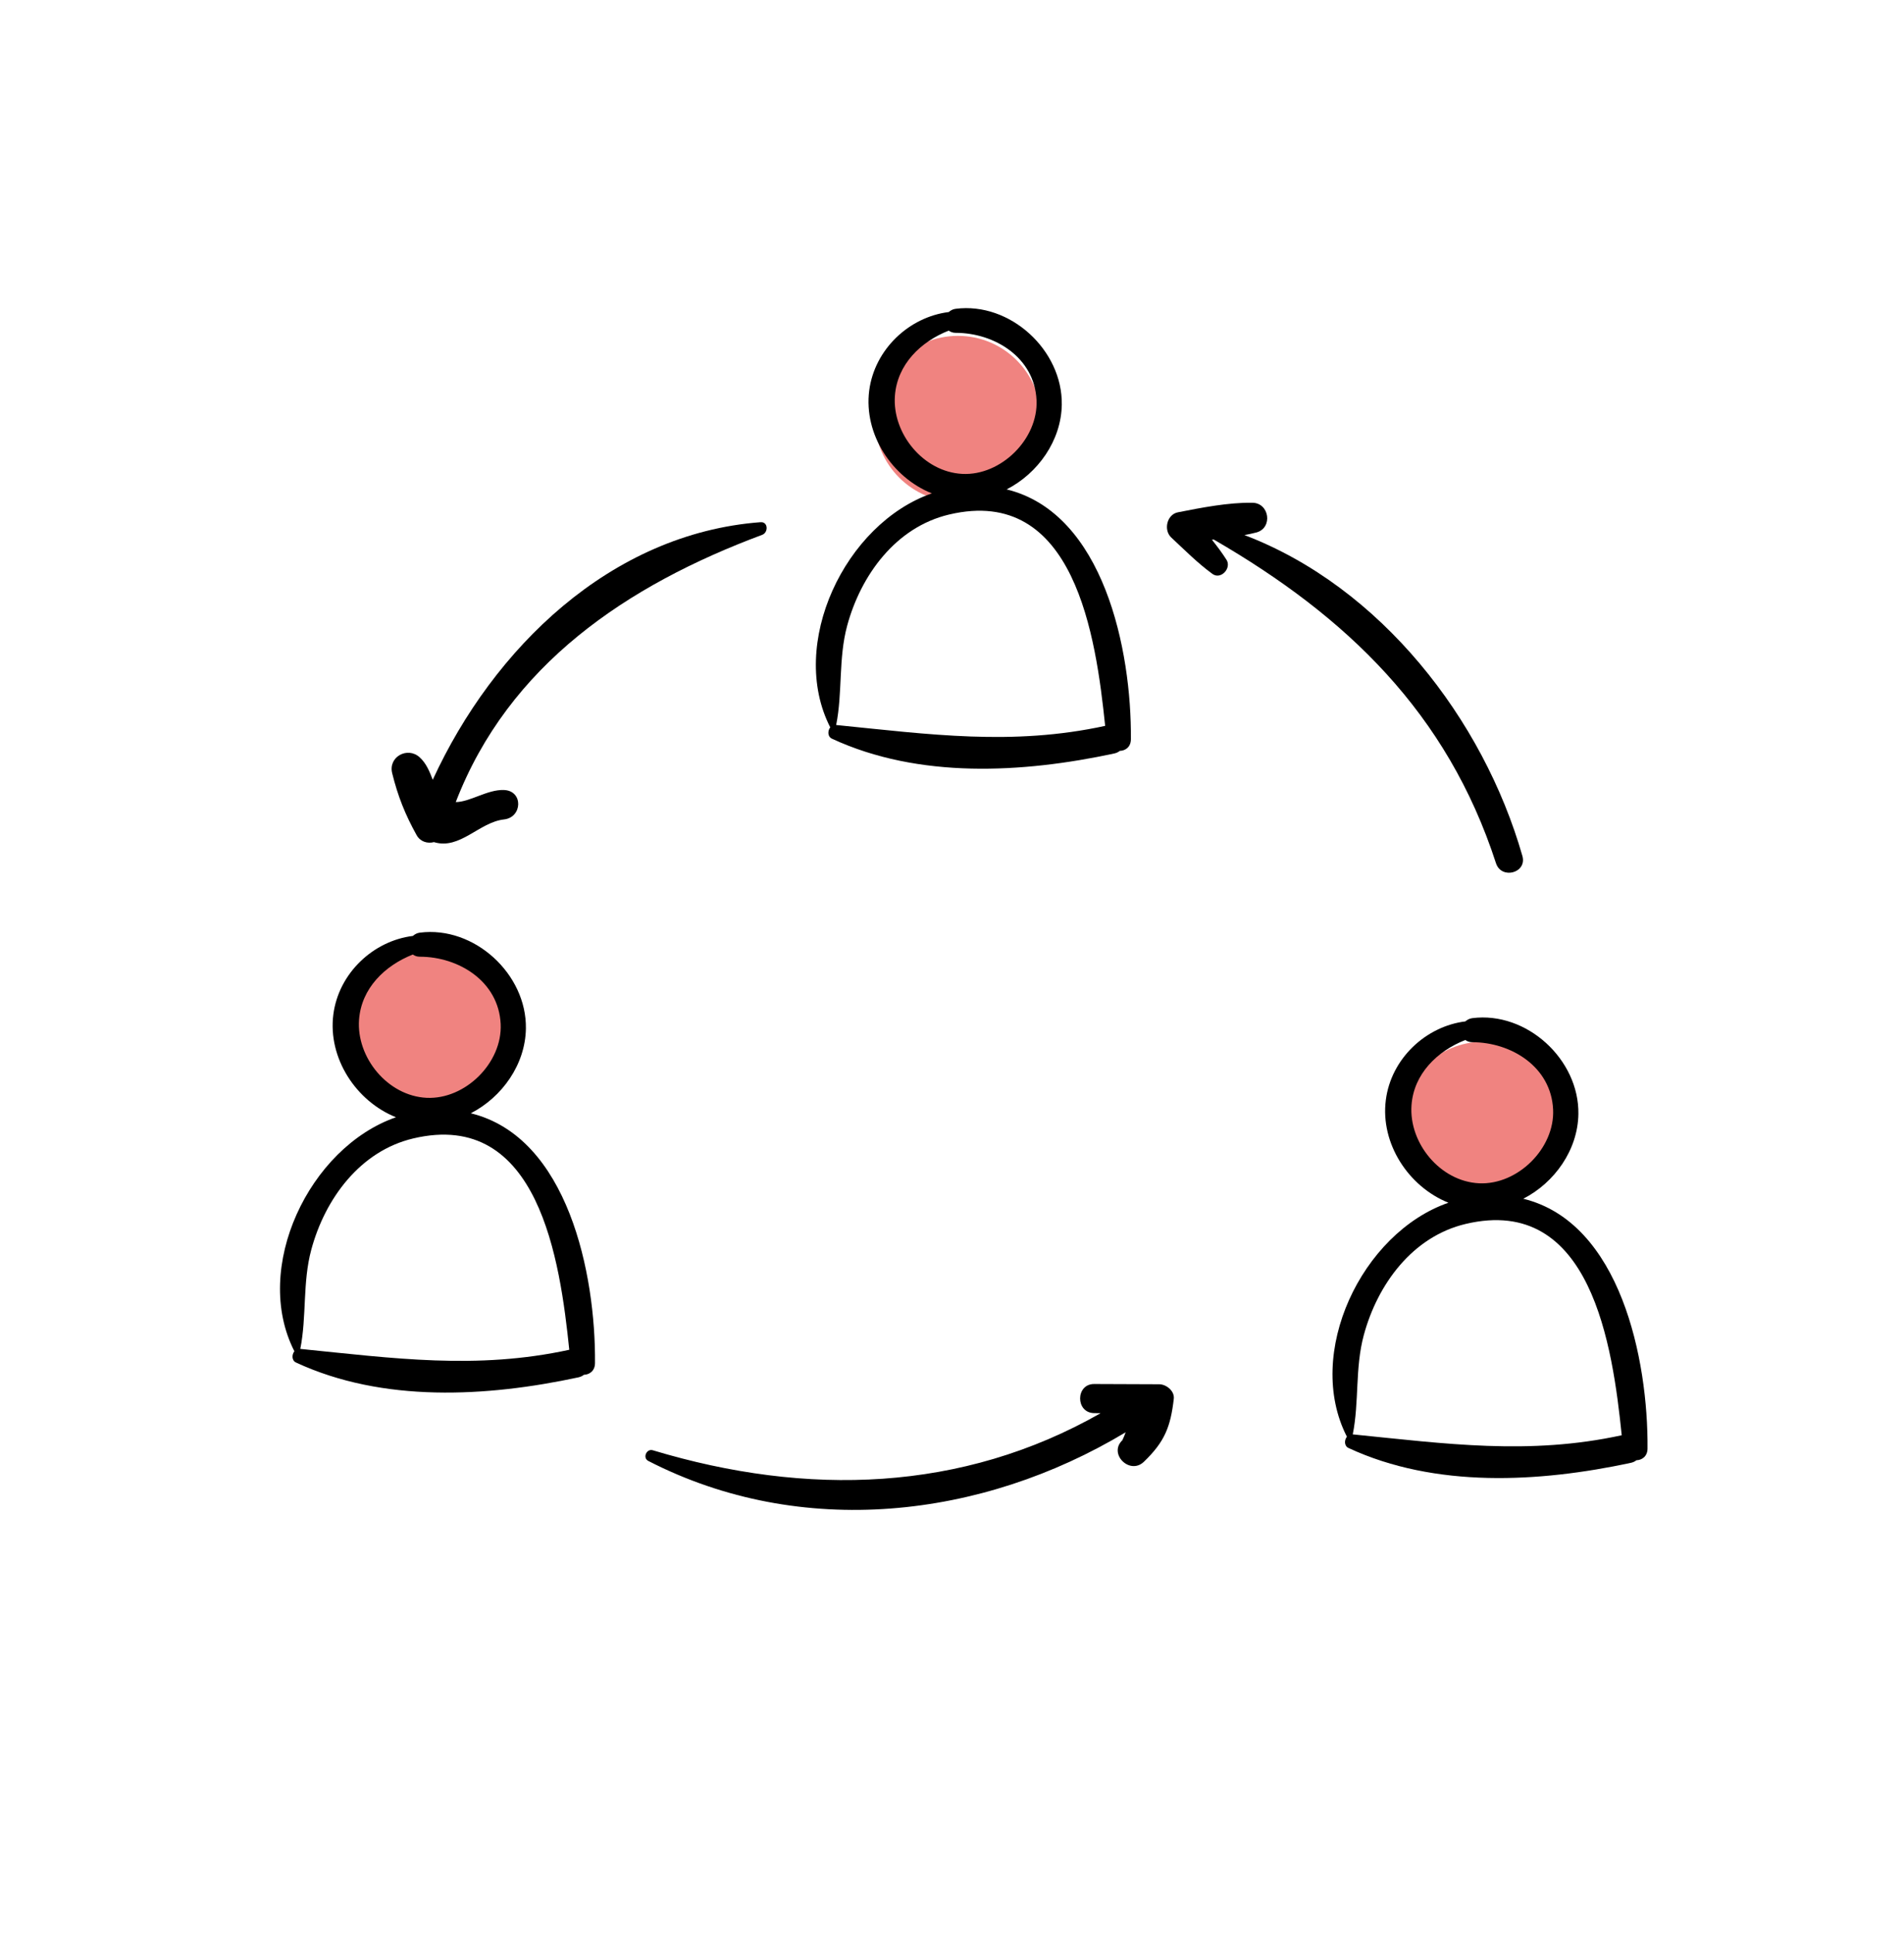
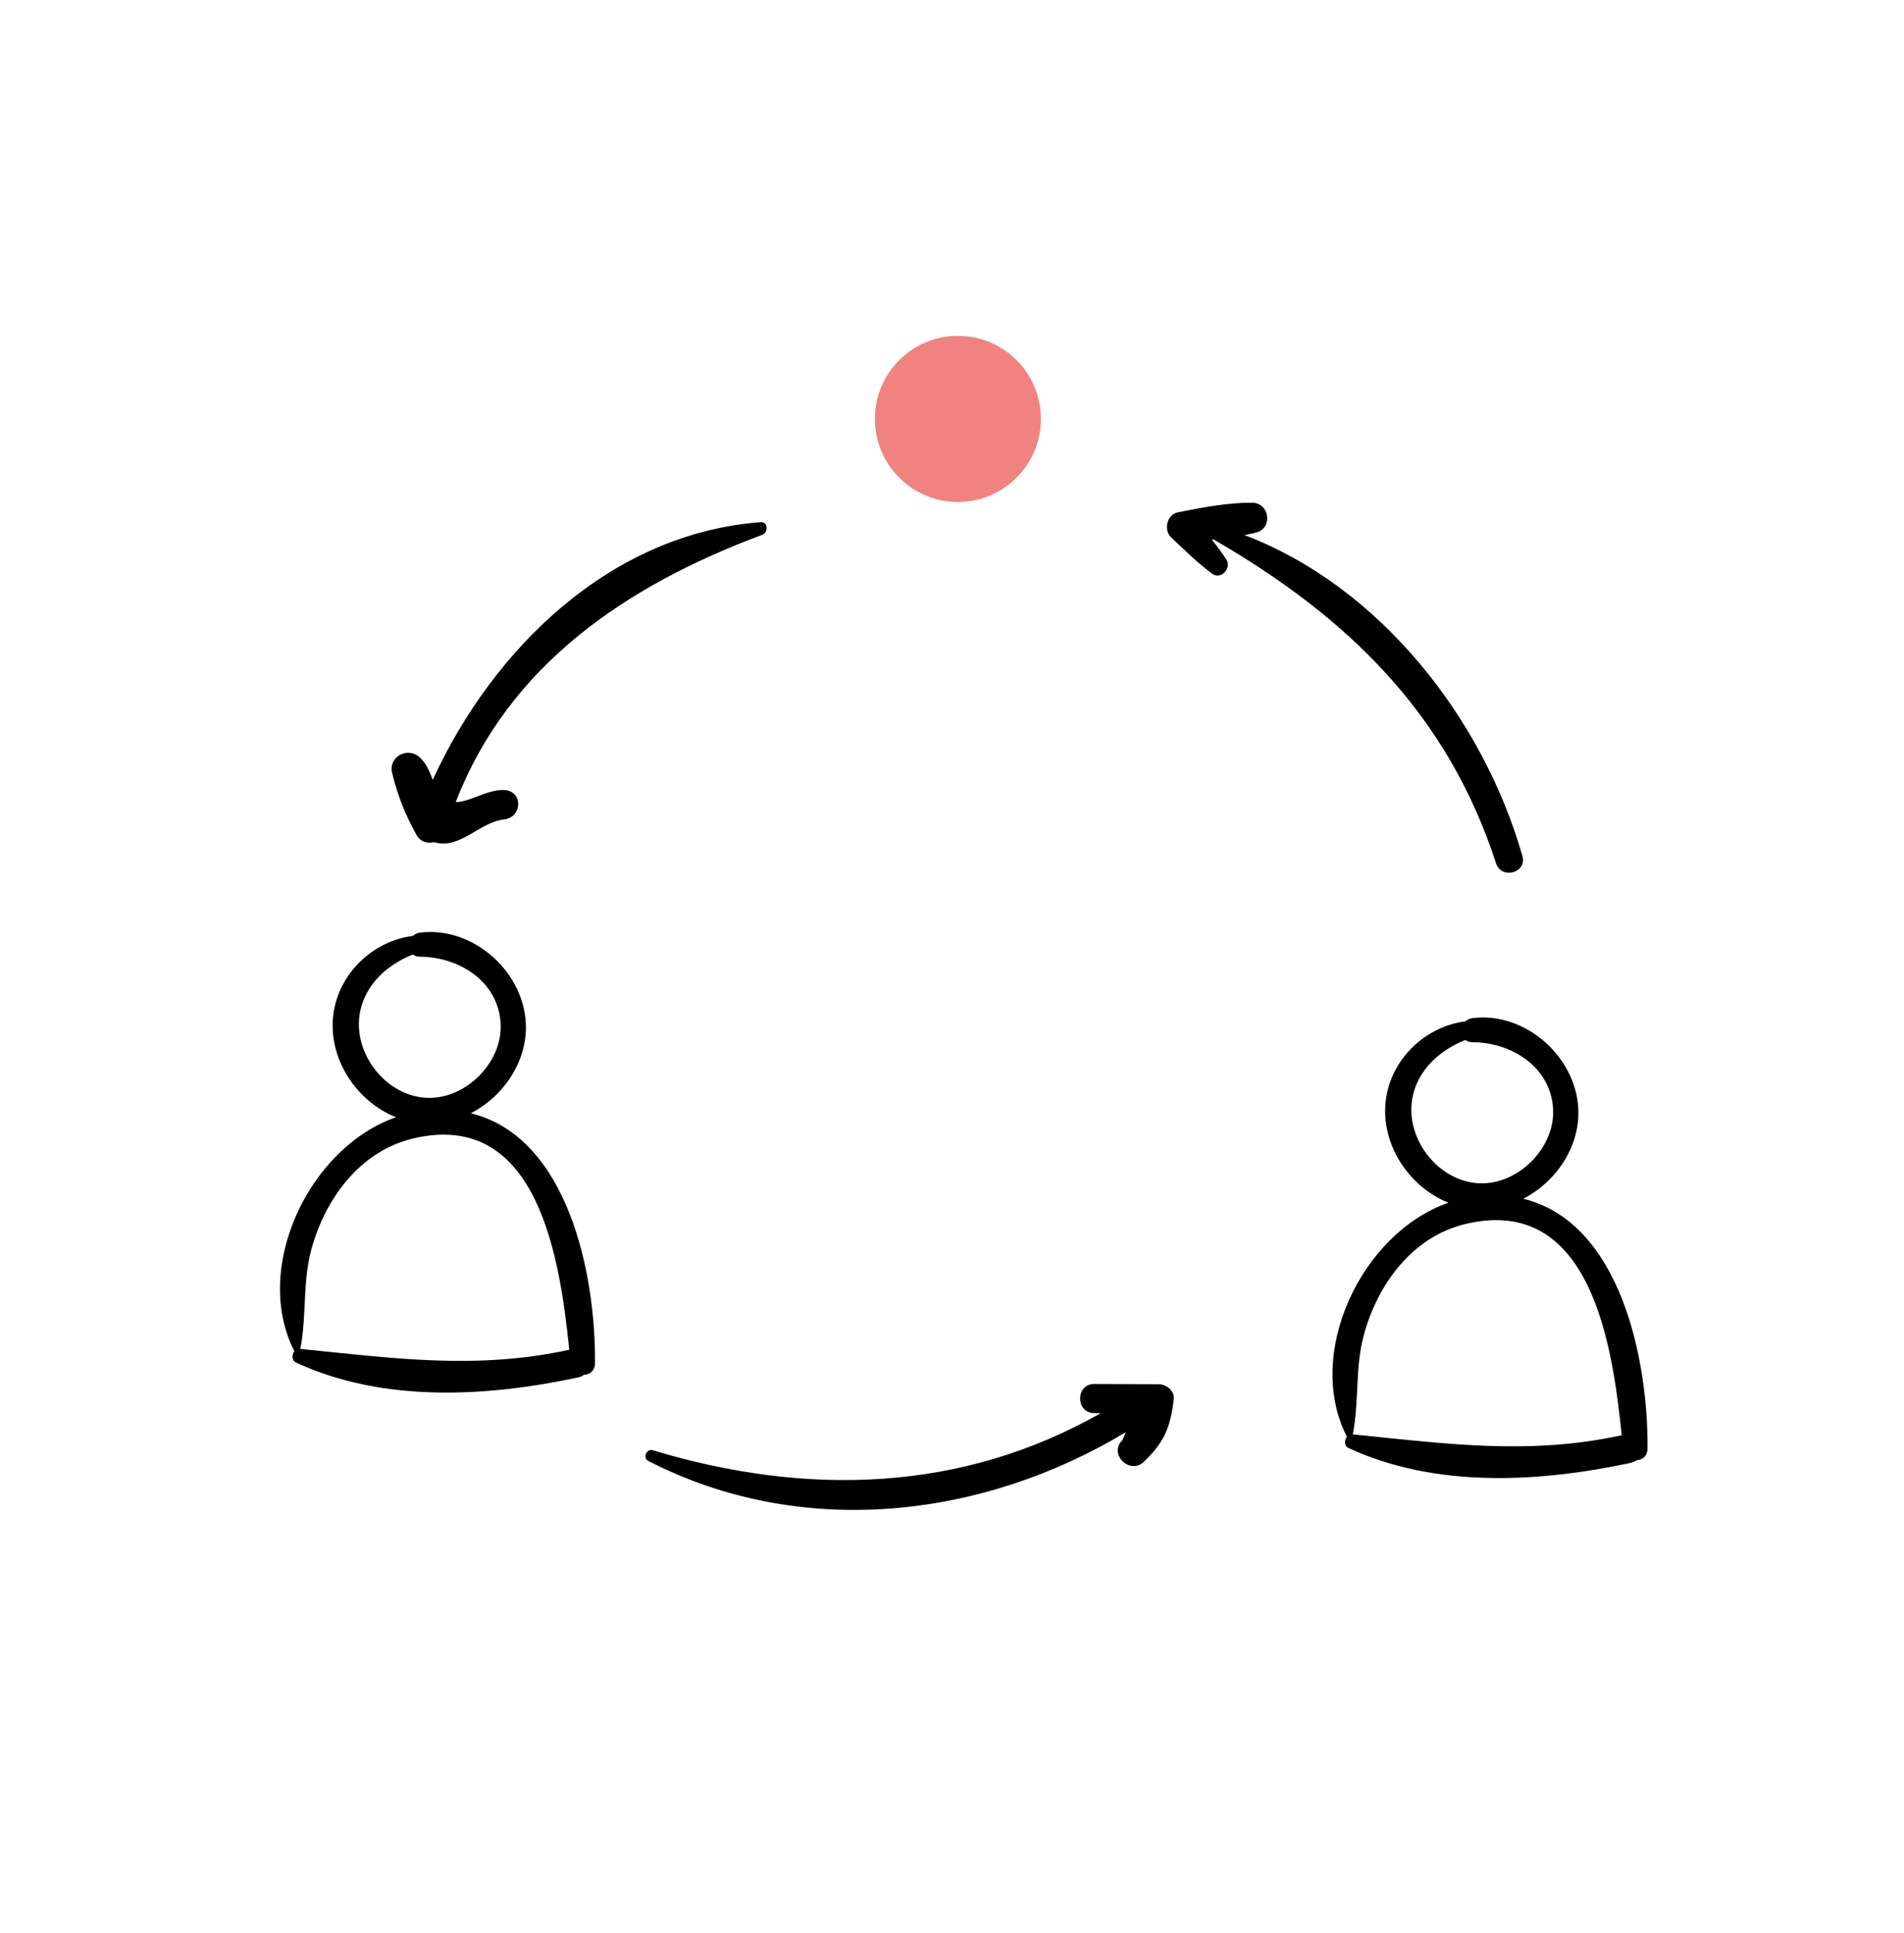
<svg xmlns="http://www.w3.org/2000/svg" width="68" height="69" viewBox="0 0 68 69" fill="none">
  <circle cx="34.211" cy="14.955" r="2.965" fill="#F08380" />
-   <circle cx="15.435" cy="36.697" r="2.965" fill="#F08380" />
-   <circle cx="52.986" cy="40.151" r="2.965" fill="#F08380" />
-   <path d="M29.652 25.967C29.556 26.087 29.553 26.296 29.711 26.37C32.811 27.809 36.52 27.601 39.788 26.9C39.872 26.883 39.94 26.849 39.994 26.806C40.196 26.8 40.387 26.666 40.389 26.391C40.416 23.22 39.424 18.321 35.952 17.471C37.071 16.897 37.901 15.729 37.921 14.448C37.952 12.499 36.074 10.775 34.132 11.024C34.028 11.037 33.95 11.083 33.884 11.14C32.472 11.314 31.233 12.469 31.043 13.945C30.843 15.502 31.855 17.042 33.28 17.613C30.176 18.692 28.131 22.999 29.652 25.967L29.652 25.967ZM31.961 14.131C32.043 13.005 32.885 12.197 33.882 11.803C33.947 11.848 34.025 11.882 34.131 11.882C35.517 11.883 36.946 12.755 37.019 14.284C37.085 15.668 35.752 16.988 34.369 16.918C32.983 16.849 31.862 15.48 31.961 14.131L31.961 14.131ZM33.898 18.368C38.389 17.307 39.143 22.752 39.47 25.913C36.156 26.634 33.179 26.214 29.863 25.882C30.096 24.718 29.939 23.508 30.256 22.337C30.745 20.533 31.99 18.819 33.897 18.368L33.898 18.368Z" fill="black" />
  <path d="M16.814 39.743C17.933 39.168 18.762 38.001 18.782 36.719C18.814 34.771 16.935 33.046 14.994 33.295C14.89 33.308 14.811 33.355 14.746 33.412C13.334 33.585 12.095 34.74 11.905 36.217C11.705 37.775 12.717 39.315 14.142 39.885C11.038 40.964 8.993 45.27 10.514 48.239C10.418 48.359 10.415 48.568 10.572 48.641C13.672 50.081 17.381 49.873 20.65 49.172C20.734 49.155 20.801 49.121 20.855 49.079C21.057 49.072 21.248 48.938 21.25 48.663C21.278 45.492 20.286 40.592 16.814 39.743L16.814 39.743ZM12.823 36.403C12.905 35.278 13.747 34.469 14.744 34.075C14.809 34.121 14.887 34.154 14.994 34.154C16.379 34.155 17.808 35.028 17.881 36.556C17.947 37.941 16.615 39.26 15.231 39.191C13.845 39.121 12.724 37.752 12.823 36.403V36.403ZM10.725 48.155C10.957 46.991 10.801 45.781 11.118 44.61C11.606 42.806 12.851 41.092 14.759 40.641C19.25 39.58 20.004 45.025 20.331 48.186C17.017 48.907 14.041 48.487 10.725 48.155L10.725 48.155Z" fill="black" />
  <path d="M54.403 42.794C55.522 42.22 56.351 41.052 56.371 39.771C56.402 37.822 54.524 36.098 52.583 36.347C52.479 36.36 52.4 36.406 52.335 36.463C50.923 36.637 49.683 37.792 49.494 39.268C49.293 40.826 50.306 42.365 51.73 42.936C48.627 44.014 46.581 48.321 48.104 51.29C48.007 51.41 48.004 51.619 48.161 51.692C51.261 53.132 54.97 52.924 58.239 52.223C58.323 52.206 58.39 52.172 58.444 52.13C58.646 52.123 58.837 51.989 58.84 51.714C58.867 48.543 57.875 43.644 54.403 42.794L54.403 42.794ZM50.411 39.454C50.493 38.329 51.335 37.521 52.332 37.127C52.397 37.172 52.475 37.206 52.581 37.206C53.967 37.207 55.396 38.079 55.468 39.607C55.534 40.992 54.202 42.311 52.819 42.242C51.433 42.173 50.313 40.804 50.411 39.454L50.411 39.454ZM48.313 51.206C48.546 50.042 48.39 48.832 48.707 47.662C49.195 45.857 50.439 44.144 52.347 43.693C56.838 42.631 57.593 48.077 57.919 51.237C54.606 51.958 51.63 51.538 48.313 51.206L48.313 51.206Z" fill="black" />
  <path d="M14.878 29.812C15.012 30.053 15.27 30.122 15.499 30.063C16.428 30.346 17.109 29.352 18.002 29.253C18.66 29.179 18.692 28.231 18.002 28.203C17.407 28.179 16.796 28.629 16.277 28.634C18.166 23.738 22.383 20.896 27.221 19.093C27.446 19.009 27.437 18.62 27.16 18.642C21.803 19.049 17.614 23.144 15.455 27.838C15.345 27.553 15.228 27.251 14.984 27.032C14.552 26.644 13.862 27.019 14.006 27.601C14.208 28.421 14.472 29.082 14.878 29.812L14.878 29.812Z" fill="black" />
  <path d="M41.4 49.417L39.077 49.408C38.409 49.406 38.408 50.44 39.077 50.447C39.154 50.448 39.231 50.449 39.308 50.45C34.364 53.264 28.83 53.435 23.314 51.773C23.091 51.705 22.941 52.045 23.153 52.154C28.615 54.96 35.063 54.222 40.202 51.131C40.169 51.221 40.134 51.312 40.084 51.416C39.577 51.898 40.348 52.668 40.853 52.184C41.594 51.471 41.805 50.941 41.921 49.938C41.954 49.658 41.656 49.418 41.4 49.417L41.4 49.417Z" fill="black" />
  <path d="M43.282 19.268C43.305 19.265 43.327 19.264 43.35 19.262C48.094 22.008 51.685 25.449 53.428 30.816C53.621 31.41 54.545 31.165 54.371 30.556C52.97 25.666 49.304 20.952 44.445 19.102C44.59 19.073 44.736 19.046 44.874 19.008C45.464 18.845 45.34 17.958 44.731 17.948C43.874 17.934 42.907 18.124 42.068 18.289C41.671 18.366 41.548 18.925 41.83 19.188C42.308 19.634 42.772 20.102 43.301 20.488C43.603 20.708 43.992 20.282 43.804 19.985C43.646 19.736 43.468 19.499 43.282 19.267L43.282 19.268Z" fill="black" />
</svg>